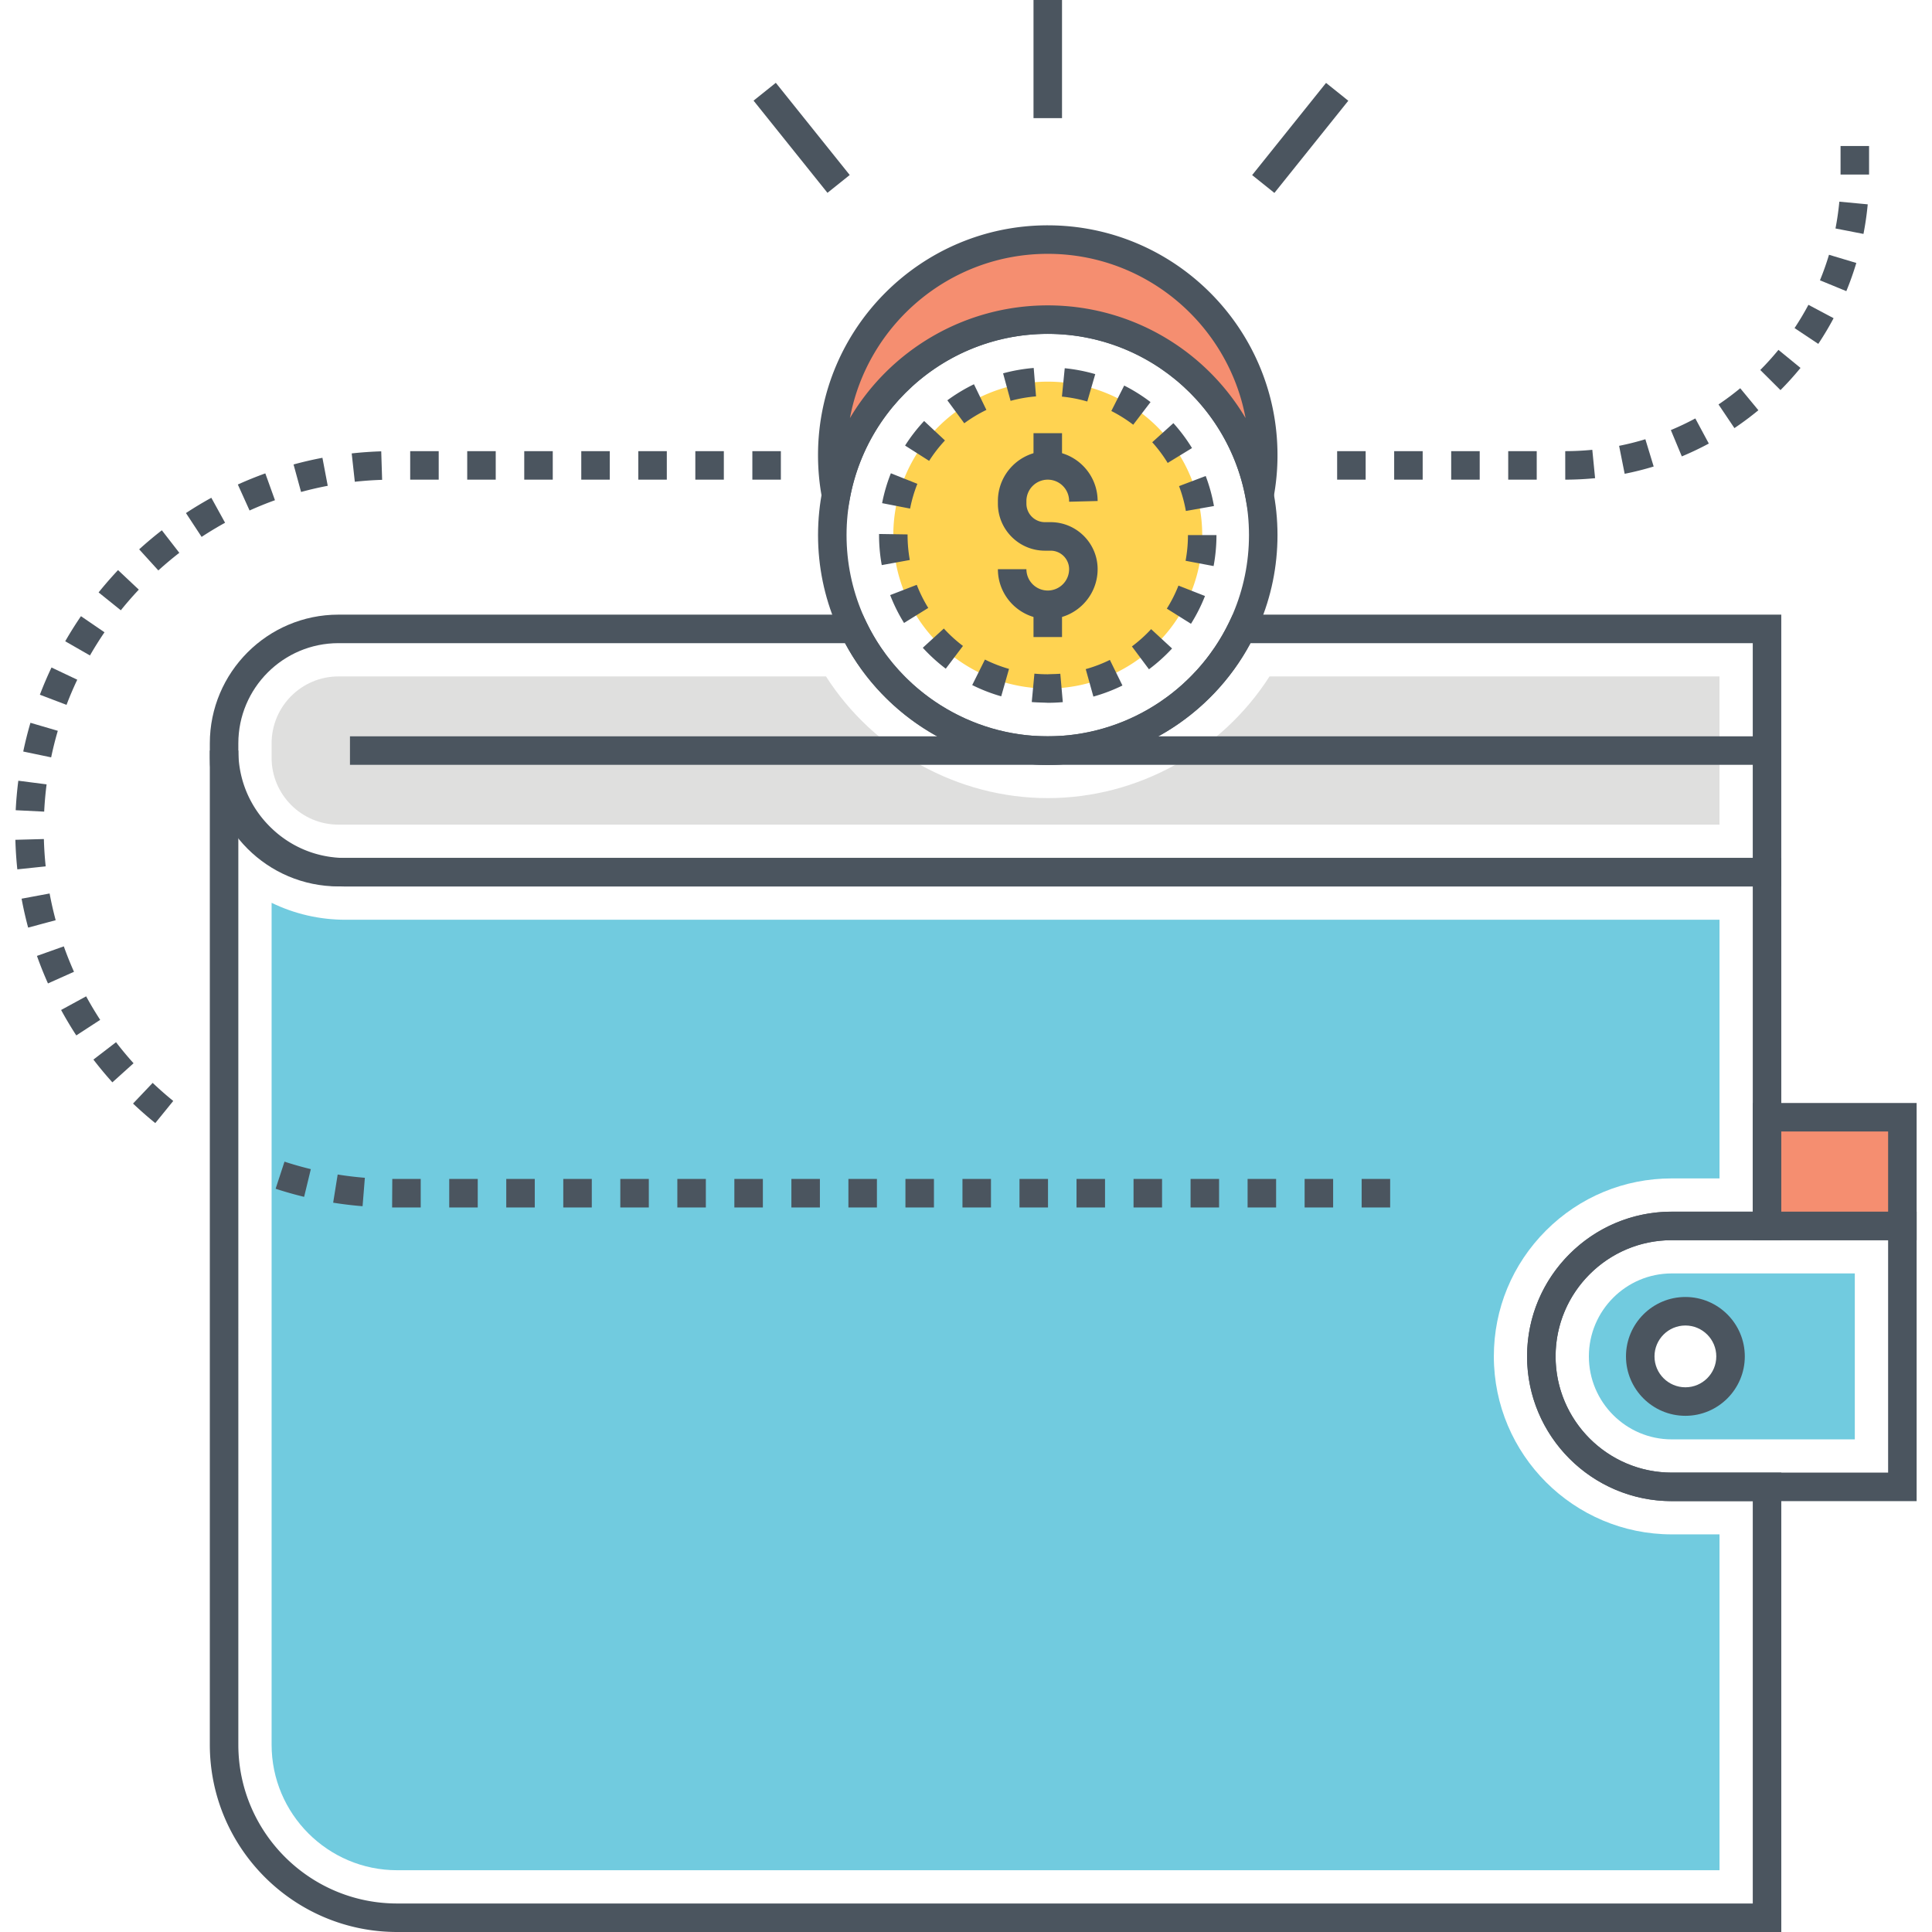
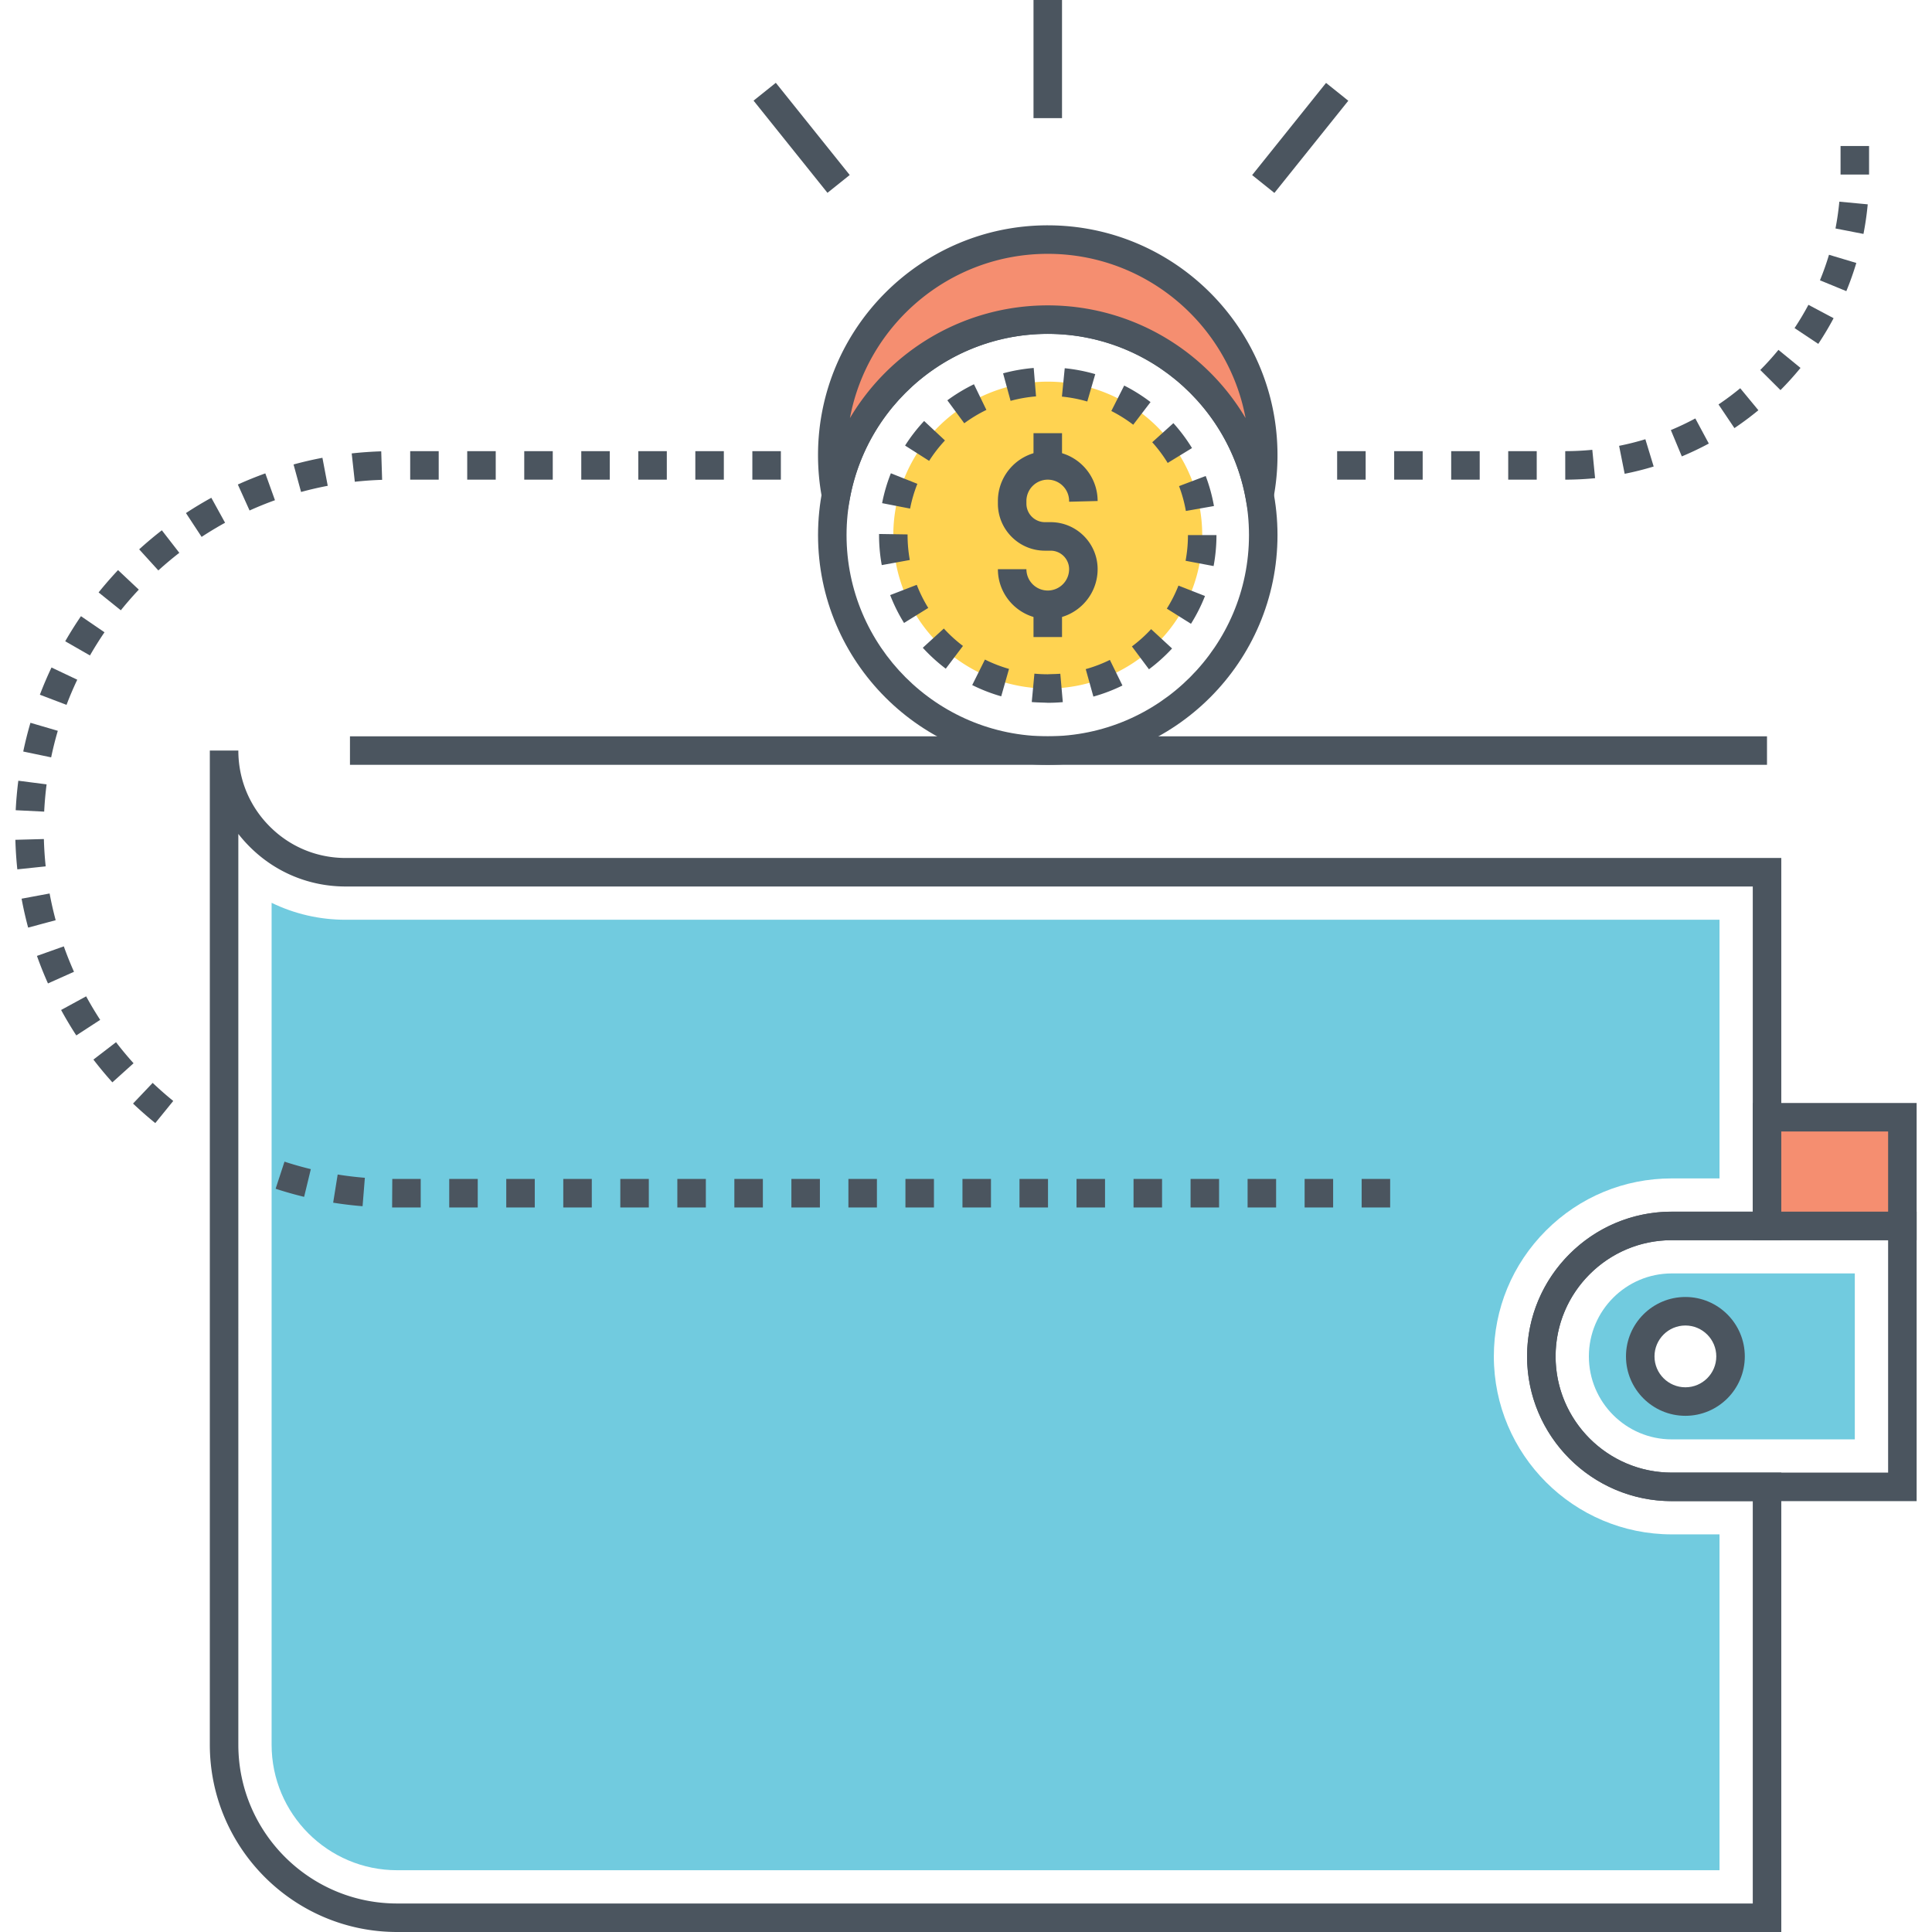
<svg xmlns="http://www.w3.org/2000/svg" t="1767332832334" class="icon" viewBox="0 0 1024 1024" version="1.1" p-id="8892" width="200" height="200">
  <path d="M473.474 283.61a81.864 81.328 0 1 0 163.728 0 81.864 81.328 0 1 0-163.728 0Z" fill="#FFD351" p-id="8893" />
  <path d="M886.086 642.206c-42.3 0-76.712 34.414-76.712 76.714s34.412 76.714 76.712 76.714h129.766v-153.426h-129.766z m114.654 138.314h-114.654c-33.966 0-61.6-27.634-61.6-61.6s27.632-61.6 61.6-61.6h114.654v123.2z" fill="#4B555F" p-id="8894" />
  <path d="M886.062 674.942c-24.23 0-43.926 19.748-43.926 43.978 0 24.232 19.696 43.978 43.926 43.978h97.024v-87.956h-97.024z m7.254 67.908c-13.25 0-23.98-10.73-23.98-23.928s10.73-23.928 23.98-23.928c13.198 0 23.928 10.73 23.928 23.928s-10.73 23.928-23.928 23.928z" fill="#71CBDF" p-id="8895" />
-   <path d="M653.414 325.772l-2.064 4.268c-17.69 36.586-55.376 60.226-96.014 60.226s-78.326-23.64-96.016-60.226l-2.064-4.268H179.374c-37.584 0-68.164 30.602-68.164 68.218v7.666c0 37.584 30.58 68.162 68.164 68.162h764.736v-144.046H653.414z m275.582 128.934H179.374c-29.254 0-53.052-23.798-53.052-53.05v-7.666c0-29.284 23.798-53.106 53.052-53.106h268.508c21 39.332 62.658 64.494 107.454 64.494 44.794 0 86.452-25.162 107.452-64.494h266.208v113.822z" fill="#4B555F" p-id="8896" />
-   <path d="M672.876 358.518c-25.36 39.632-69.902 64.494-117.542 64.494-47.644 0-92.184-24.862-117.544-64.494H179.372c-19.53 0-35.418 15.914-35.418 35.474v7.664c0 19.53 15.888 35.418 35.418 35.418h731.992v-78.556H672.876z" fill="#DFDFDE" p-id="8897" />
  <path d="M886.1 657.328h58.018v-202.58H183.196c-15.222 0-29.504-5.926-40.23-16.702-10.732-10.734-16.642-25.022-16.642-40.23h-15.112v526.902c0 54.744 44.538 99.282 99.282 99.282h733.624V780.504H886.1c-33.96 0-61.588-27.628-61.588-61.588 0-16.448 6.408-31.912 18.04-43.544 11.638-11.636 27.102-18.044 43.548-18.044z m-76.7 61.588c0 42.292 34.408 76.702 76.7 76.702h42.906v213.272H210.494c-46.41 0-84.17-37.758-84.17-84.168V441.996a73.194 73.194 0 0 0 5.944 6.722c13.568 13.634 31.654 21.142 50.926 21.142h745.81v172.354H886.1c-20.482 0-39.742 7.98-54.232 22.468-14.488 14.488-22.468 33.75-22.468 54.234z" fill="#4B555F" p-id="8898" />
  <path d="M886.102 624.584h25.272v-137.092H183.198c-13.84 0-27.19-3.11-39.242-8.99V924.72c0 36.69 29.848 66.538 66.538 66.538h700.88v-178.01h-25.272c-52.016 0-94.334-42.318-94.334-94.334 0-25.19 9.814-48.878 27.632-66.696 17.816-17.82 41.508-27.634 66.702-27.634z" fill="#71CBDF" p-id="8899" />
  <path d="M936.562 592.16h71.732v57.602h-71.732z" fill="#F58E70" p-id="8900" />
  <path d="M929.006 584.604v72.714h86.846v-72.714h-86.846z m71.734 57.602h-56.62v-42.49h56.62v42.49zM893.292 687.43c-17.364 0-31.49 14.126-31.49 31.49 0 17.364 14.126 31.49 31.49 31.49s31.49-14.126 31.49-31.49c0-17.364-14.126-31.49-31.49-31.49z m0 47.866c-9.03 0-16.376-7.348-16.376-16.376 0-9.03 7.348-16.376 16.376-16.376 9.03 0 16.376 7.348 16.376 16.376 0.002 9.03-7.346 16.376-16.376 16.376zM185.488 390.258h751.056v15.112H185.488z" fill="#4B555F" p-id="8901" />
  <path d="M555.338 161.846c-67.14 0-121.762 54.622-121.762 121.762 0 67.142 54.624 121.764 121.762 121.764s121.762-54.622 121.762-121.764c0-67.14-54.622-121.762-121.762-121.762z m0 228.414c-58.808 0-106.65-47.844-106.65-106.652 0-58.806 47.842-106.65 106.65-106.65s106.65 47.844 106.65 106.65c0 58.808-47.842 106.652-106.65 106.652z" fill="#4B555F" p-id="8902" />
  <path d="M500.258 333.134l-11.158 10.19a90.06 90.06 0 0 0 12.178 11.096l9.11-12.06a74.952 74.952 0 0 1-10.13-9.226z m-14.034-76.694l-14.04-5.592a88.34 88.34 0 0 0-4.648 15.834l14.836 2.88a73.376 73.376 0 0 1 3.852-13.122z m-0.316 53.528l-14.1 5.442a88.73 88.73 0 0 0 7.348 14.766l12.844-7.962c-2.406-3.88-4.456-8-6.092-12.246z m-4.876-26.716l-15.112-0.234-0.002 0.594c0.002 5.346 0.484 10.698 1.432 15.904l14.866-2.704a74.996 74.996 0 0 1-1.184-13.56z m147.504-12.424l14.886-2.618a88.274 88.274 0 0 0-4.374-15.916l-14.134 5.354a72.72 72.72 0 0 1 3.622 13.18z m-48.028-72.53a89.784 89.784 0 0 0-16.176-3.128l-1.496 15.038a74.68 74.68 0 0 1 13.446 2.598l4.226-14.508z m51.282 39.188a89.214 89.214 0 0 0-9.866-13.208l-11.222 10.124a74.076 74.076 0 0 1 8.194 10.964l12.894-7.88z m-21.984-24.374a89.814 89.814 0 0 0-13.956-8.762l-6.824 13.484a74.702 74.702 0 0 1 11.604 7.286l9.176-12.008z m-108.956 20.336l-11.044-10.316a89.734 89.734 0 0 0-10.094 13.028l12.752 8.114a74.304 74.304 0 0 1 8.386-10.826z m117.59 89.136l12.8 8.036a88.862 88.862 0 0 0 7.434-14.728l-14.07-5.52a73.42 73.42 0 0 1-6.164 12.212z m-18.502 20.036l9.038 12.114a90.026 90.026 0 0 0 12.244-11.024l-11.104-10.254a74.466 74.466 0 0 1-10.178 9.164z m-83.722-138.958a90.13 90.13 0 0 0-14.102 8.514l8.968 12.166a74.612 74.612 0 0 1 11.726-7.08l-6.592-13.6z m113.428 79.946c0 4.584-0.426 9.168-1.262 13.624l14.852 2.792c1.012-5.374 1.522-10.896 1.522-16.416h-15.112z m-54.182 71.04l4.058 14.556a89.498 89.498 0 0 0 15.4-5.872l-6.666-13.564a74.176 74.176 0 0 1-12.792 4.88z m-20.124 2.734c-2.358 0-4.738-0.11-7.076-0.33l-1.408 15.046c2.818 0.264 5.904 0.258 8.526 0.396a90.44 90.44 0 0 0 7.928-0.348l-1.324-15.054c-2.188 0.192-4.59 0.168-6.646 0.29z m-40.046 5.718a89.406 89.406 0 0 0 15.372 5.964l4.138-14.534a74.36 74.36 0 0 1-12.764-4.952l-6.746 13.522z m32.594-168.07a89.662 89.662 0 0 0-16.228 2.846l3.97 14.582a74.764 74.764 0 0 1 13.492-2.366l-1.234-15.062z" fill="#4B555F" p-id="8903" />
  <path d="M555.336 126.98c-63.072 0-114.208 51.136-114.208 114.208 0 7.28 0.658 14.398 1.972 21.242 9.91-52.942 56.392-93.018 112.236-93.018s102.326 40.076 112.236 93.018c1.314-6.844 1.97-13.962 1.97-21.242 0-63.072-51.136-114.208-114.206-114.208z" fill="#F58E70" p-id="8904" />
  <path d="M555.336 119.424c-67.142 0-121.766 54.622-121.766 121.764 0 7.766 0.708 15.392 2.108 22.67l7.522 39.114 7.328-39.152c9.418-50.326 53.494-86.852 104.808-86.852 51.31 0 95.388 36.528 104.808 86.852l7.334 39.184 7.514-39.15a120.67 120.67 0 0 0 2.106-22.666c0-67.142-54.62-121.764-121.762-121.764z m0 42.43c-44.062 0-83.454 23.6-104.852 59.752 9.222-49.488 52.73-87.07 104.852-87.07 52.12 0 95.628 37.578 104.846 87.068-21.396-36.152-60.788-59.75-104.846-59.75z" fill="#4B555F" p-id="8905" />
  <path d="M556.848 276.758h-3.02a9.82 9.82 0 0 1-9.808-9.808v-1.406a11.328 11.328 0 0 1 11.318-11.314 11.328 11.328 0 0 1 11.314 11.314v0.382l15.112-0.382c0-14.572-11.856-26.428-26.428-26.428-14.574 0-26.43 11.854-26.43 26.428v1.406c0 13.74 11.18 24.92 24.92 24.92h3.02c5.406 0 9.804 4.4 9.804 9.806a11.33 11.33 0 0 1-11.314 11.316 11.33 11.33 0 0 1-11.318-11.316h-15.112c0 14.572 11.856 26.428 26.43 26.428 14.572 0 26.428-11.856 26.428-26.428 0.002-13.74-11.176-24.918-24.916-24.918z" fill="#4B555F" p-id="8906" />
  <path d="M547.782 229.58h15.112v17.092h-15.112zM547.782 320.548h15.112v17.092h-15.112zM547.78 0h15.112v62.626h-15.112zM399.404 53.344l11.792-9.454 39.172 48.86-11.792 9.452zM663.662 92.802l39.172-48.86 11.792 9.456-39.172 48.86zM268.326 639.974h15.112v-15.112h-15.112v15.112z m60.45 0h15.112v-15.112h-15.112v15.112z m-30.226 0h15.112v-15.112h-15.112v15.112z m60.452 0h15.112v-15.112h-15.112v15.112z m-212.918-9.912a200.64 200.64 0 0 0 15.106 4.294l3.556-14.69a184.532 184.532 0 0 1-13.958-3.966l-4.704 14.362z m30.5 7.382c5.134 0.822 10.378 1.452 15.588 1.872l1.216-15.064a185.91 185.91 0 0 1-14.412-1.732l-2.392 14.924z m61.516 2.53h15.112v-15.112h-15.112v15.112z m181.352 0h15.112v-15.112h-15.112v15.112z m-211.622-0.002l15.158 0.002v-15.112l-15.068-0.002-0.09 15.112z m181.396 0.002h15.112v-15.112h-15.112v15.112z m211.578 0h15.112v-15.112h-15.112v15.112z m30.226 0h15.112v-15.112h-15.112v15.112z m30.224 0h15.112v-15.112h-15.112v15.112z m30.226 0h15.112v-15.112h-15.112v15.112z m30.226-15.114v15.112h15.112v-15.112h-15.112z m-211.578 15.114h15.112v-15.112h-15.112v15.112z m-30.226 0h15.112v-15.112h-15.112v15.112z m90.678 0h15.112v-15.112h-15.112v15.112z m-120.902 0h15.112v-15.112h-15.112v15.112z m90.676 0h15.112v-15.112h-15.112v15.112zM33.826 501.592l-14.242 5.058a197.784 197.784 0 0 0 5.842 14.588l13.794-6.172a183.266 183.266 0 0 1-5.394-13.474z m-7.528-28.026l-14.856 2.758a198.838 198.838 0 0 0 3.474 15.326l14.596-3.924a184.012 184.012 0 0 1-3.214-14.16z m35.2 78.826l-11.984 9.21c3.182 4.142 6.564 8.2 10.05 12.066l11.224-10.12a185.444 185.444 0 0 1-9.29-11.156z m-15.836-24.312l-13.272 7.23a202.582 202.582 0 0 0 8.046 13.484l12.668-8.246a183.96 183.96 0 0 1-7.442-12.468z m-22.406-83.376l-15.108 0.41c0.142 5.218 0.49 10.488 1.036 15.662l15.028-1.584a186.856 186.856 0 0 1-0.956-14.488z m17.696-84.444l-13.656-6.476a201.36 201.36 0 0 0-6.16 14.428l14.124 5.382a182.812 182.812 0 0 1 5.692-13.334z m32.618-47.742l-11.004-10.36a203.784 203.784 0 0 0-10.304 11.836l11.778 9.472a185.23 185.23 0 0 1 9.53-10.948z m-18.182 22.602l-12.476-8.528a200.46 200.46 0 0 0-8.342 13.294l13.11 7.52a184.46 184.46 0 0 1 7.708-12.286zM24.7 415.726l-14.99-1.926a202.592 202.592 0 0 0-1.388 15.632l15.094 0.748c0.238-4.822 0.67-9.686 1.284-14.454z m5.938-28.382l-14.502-4.25a200.096 200.096 0 0 0-3.818 15.23l14.792 3.092a183.384 183.384 0 0 1 3.528-14.072z m39.872 197.564a204.43 204.43 0 0 0 11.792 10.356l9.524-11.734a187.45 187.45 0 0 1-10.906-9.58l-10.41 10.958zM98.56 271.934l8.3 12.63a186.162 186.162 0 0 1 12.436-7.494l-7.286-13.24a202.306 202.306 0 0 0-13.45 8.104z m239.752-17.706h15.112v-15.112h-15.112v15.112z m-30.226 0h15.112v-15.112h-15.112v15.112z m60.452 0h15.112v-15.112h-15.112v15.112z m30.226-15.112v15.112h15.112v-15.112h-15.112z m-120.902 15.112h15.112v-15.112h-15.112v15.112z m-122.27-8.052l3.984 14.578a183.308 183.308 0 0 1 14.132-3.266l-2.818-14.848a199.348 199.348 0 0 0-15.298 3.536zM73.764 291.16l10.164 11.184a186.04 186.04 0 0 1 11.116-9.336l-9.258-11.944a202.48 202.48 0 0 0-12.022 10.096z m52.294-34.356l6.222 13.772a184.354 184.354 0 0 1 13.458-5.454l-5.116-14.22a201.376 201.376 0 0 0-14.564 5.902z m121.578-2.576h15.112v-15.112h-15.112v15.112z m-30.224 0h15.112v-15.112h-15.112v15.112z m-31.002-13.908l1.648 15.022a187.138 187.138 0 0 1 14.48-1.02l-0.478-15.106c-5.208 0.166-10.474 0.536-15.65 1.104zM858.156 236.3l2.952 14.822a160.12 160.12 0 0 0 15.374-3.862l-4.408-14.456a144.336 144.336 0 0 1-13.918 3.496z m-28.552 2.816l0.014 15.112a163.932 163.932 0 0 0 15.814-0.782l-1.48-15.038a149.56 149.56 0 0 1-14.348 0.708z m-30.218 15.112h15.112v-15.112h-15.112v15.112z m-90.676 0h15.112v-15.112h-15.112v15.112z m60.452 0h15.112v-15.112h-15.112v15.112z m-30.226 0h15.112v-15.112h-15.112v15.112z m171.91-39.864l8.432 12.542a161.69 161.69 0 0 0 12.702-9.474l-9.622-11.654a148.012 148.012 0 0 1-11.512 8.586z m53.768-65.8l13.976 5.748c2-4.86 3.78-9.886 5.294-14.94l-14.478-4.338a144.916 144.916 0 0 1-4.792 13.53z m8.23-27.468l14.832 2.888c1.006-5.16 1.764-10.438 2.258-15.684l-15.048-1.412a147.336 147.336 0 0 1-2.042 14.208z m-87.26 106.854l5.814 13.95a161.638 161.638 0 0 0 14.308-6.808l-7.156-13.312a146.4 146.4 0 0 1-12.966 6.17z m89.946-150.556v15.112h15.114v-15.112h-15.114z m-24.384 96.492l12.578 8.376a161.74 161.74 0 0 0 8.124-13.608l-13.342-7.096a147.276 147.276 0 0 1-7.36 12.328z m-18.162 22.214l10.71 10.662a162.146 162.146 0 0 0 10.614-11.762l-11.698-9.566a147.16 147.16 0 0 1-9.626 10.666z" fill="#4B555F" p-id="8907" />
</svg>